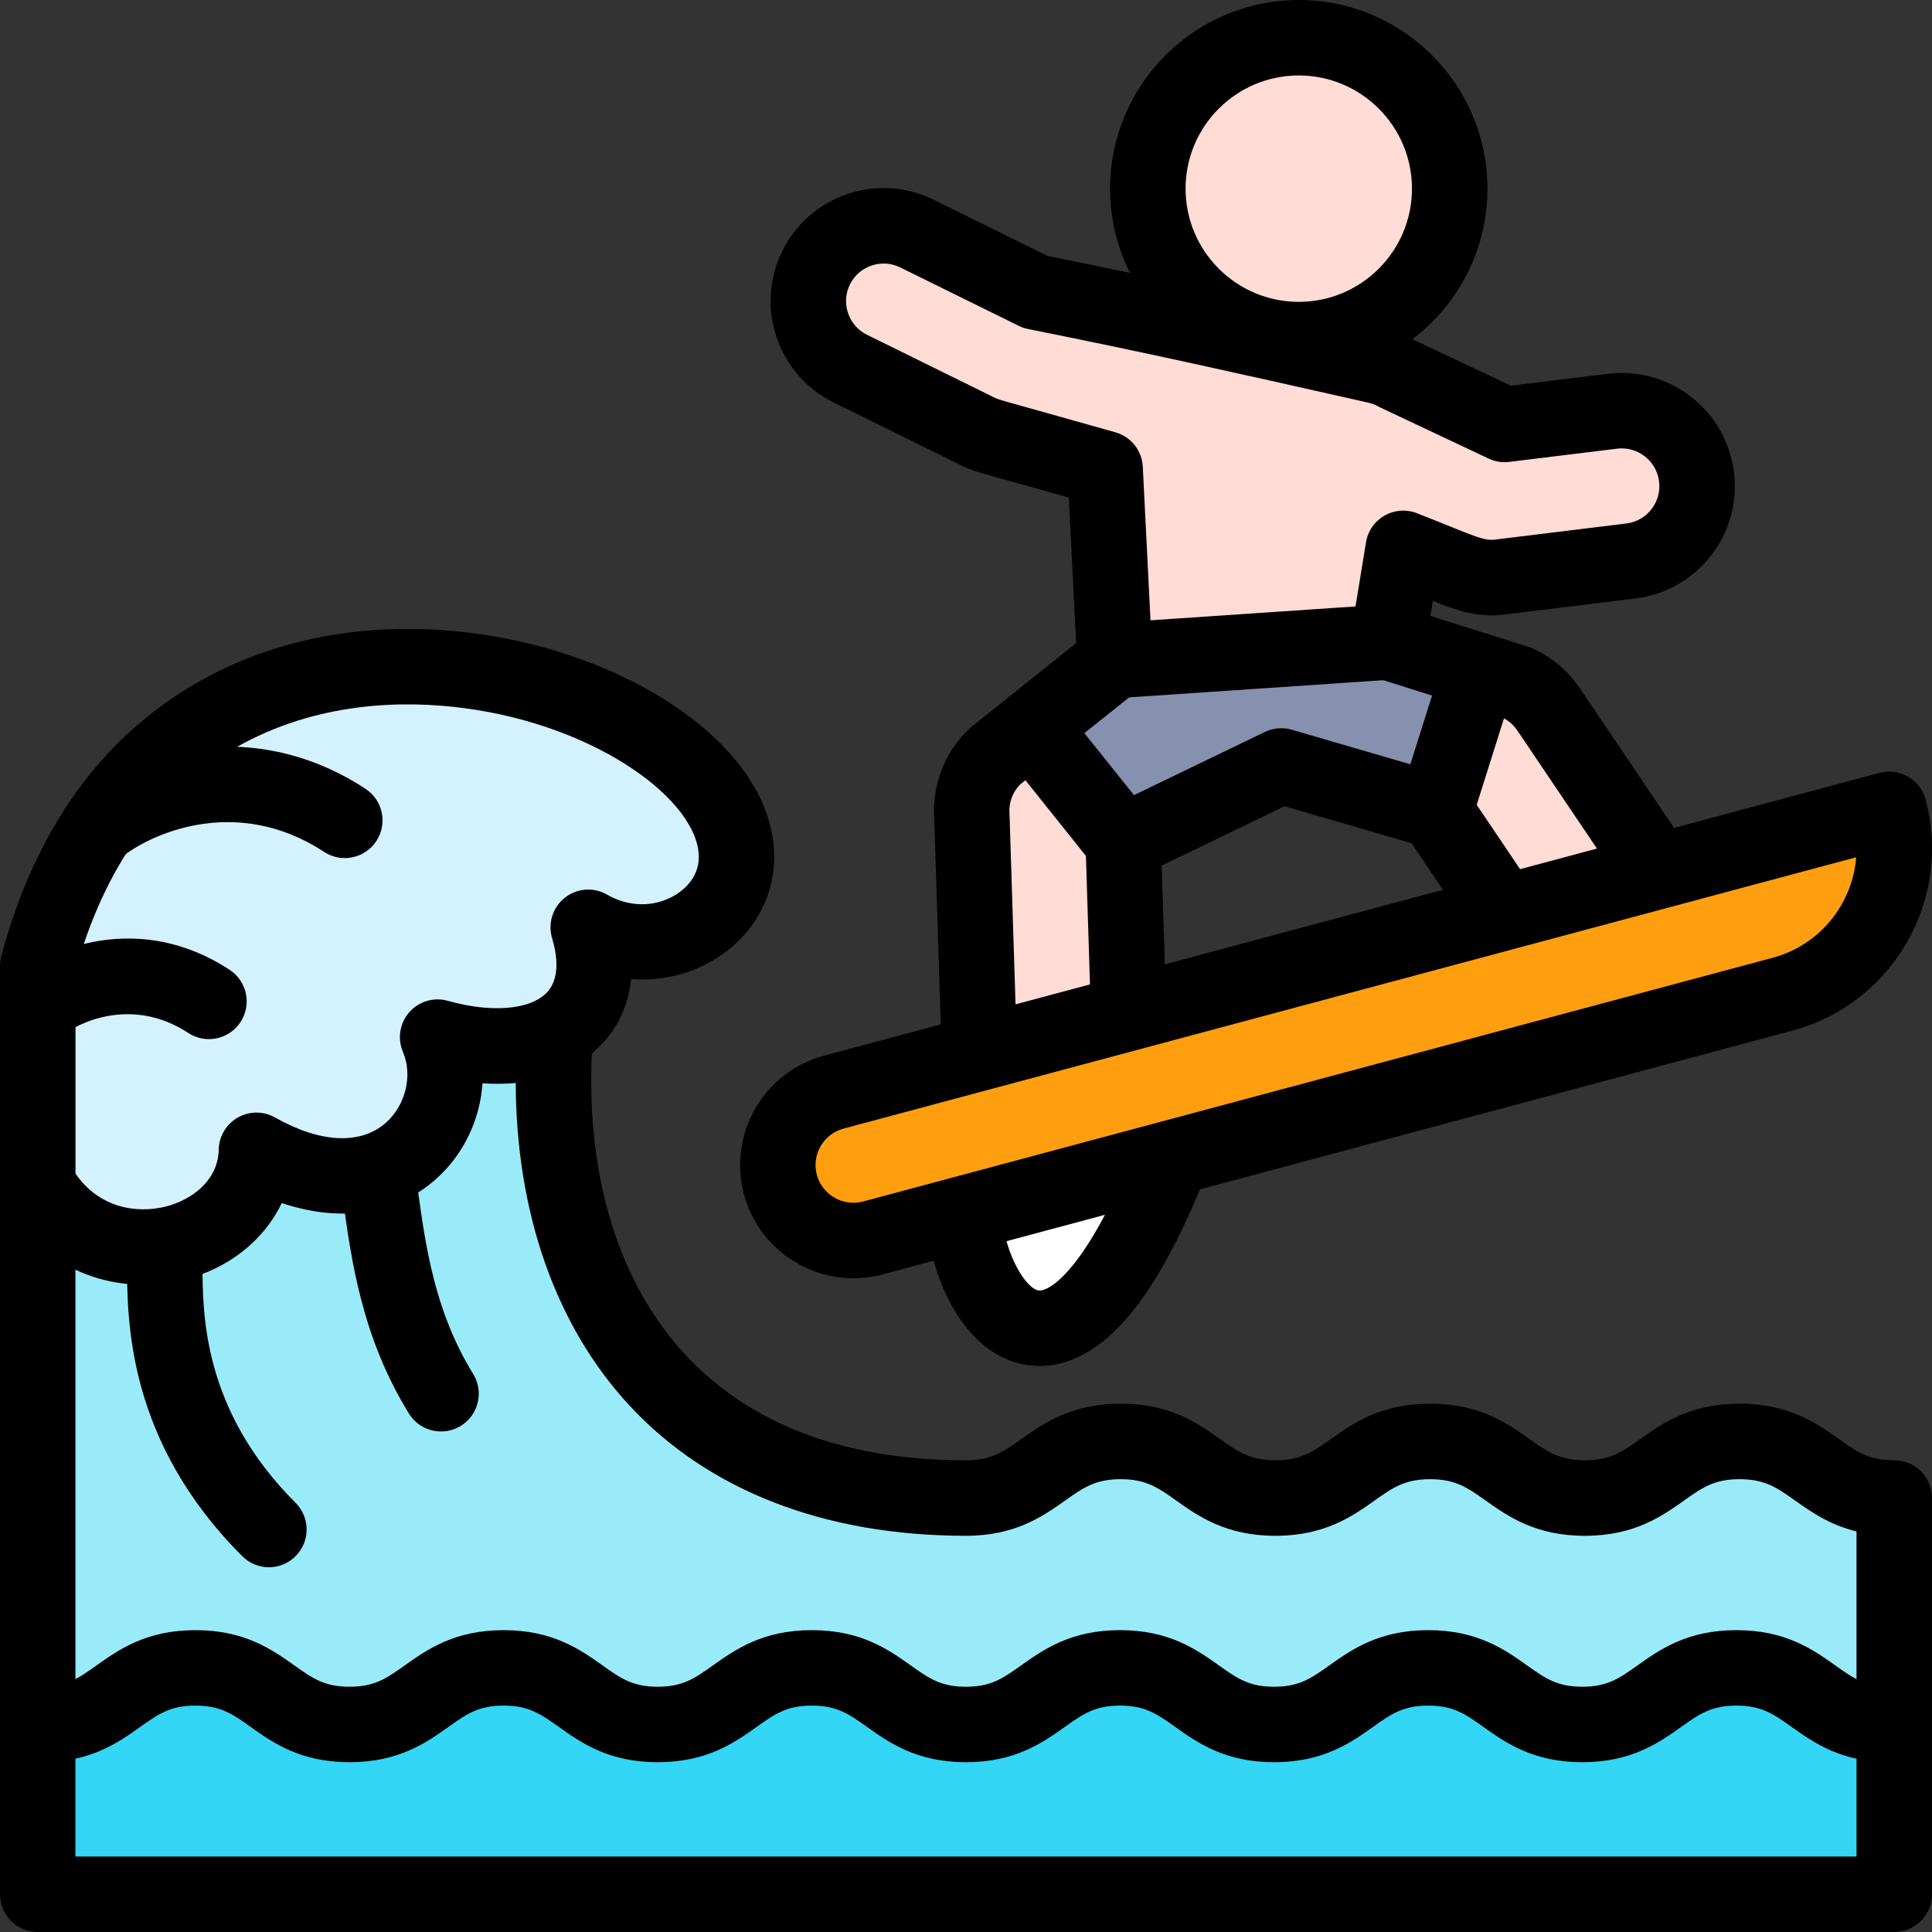
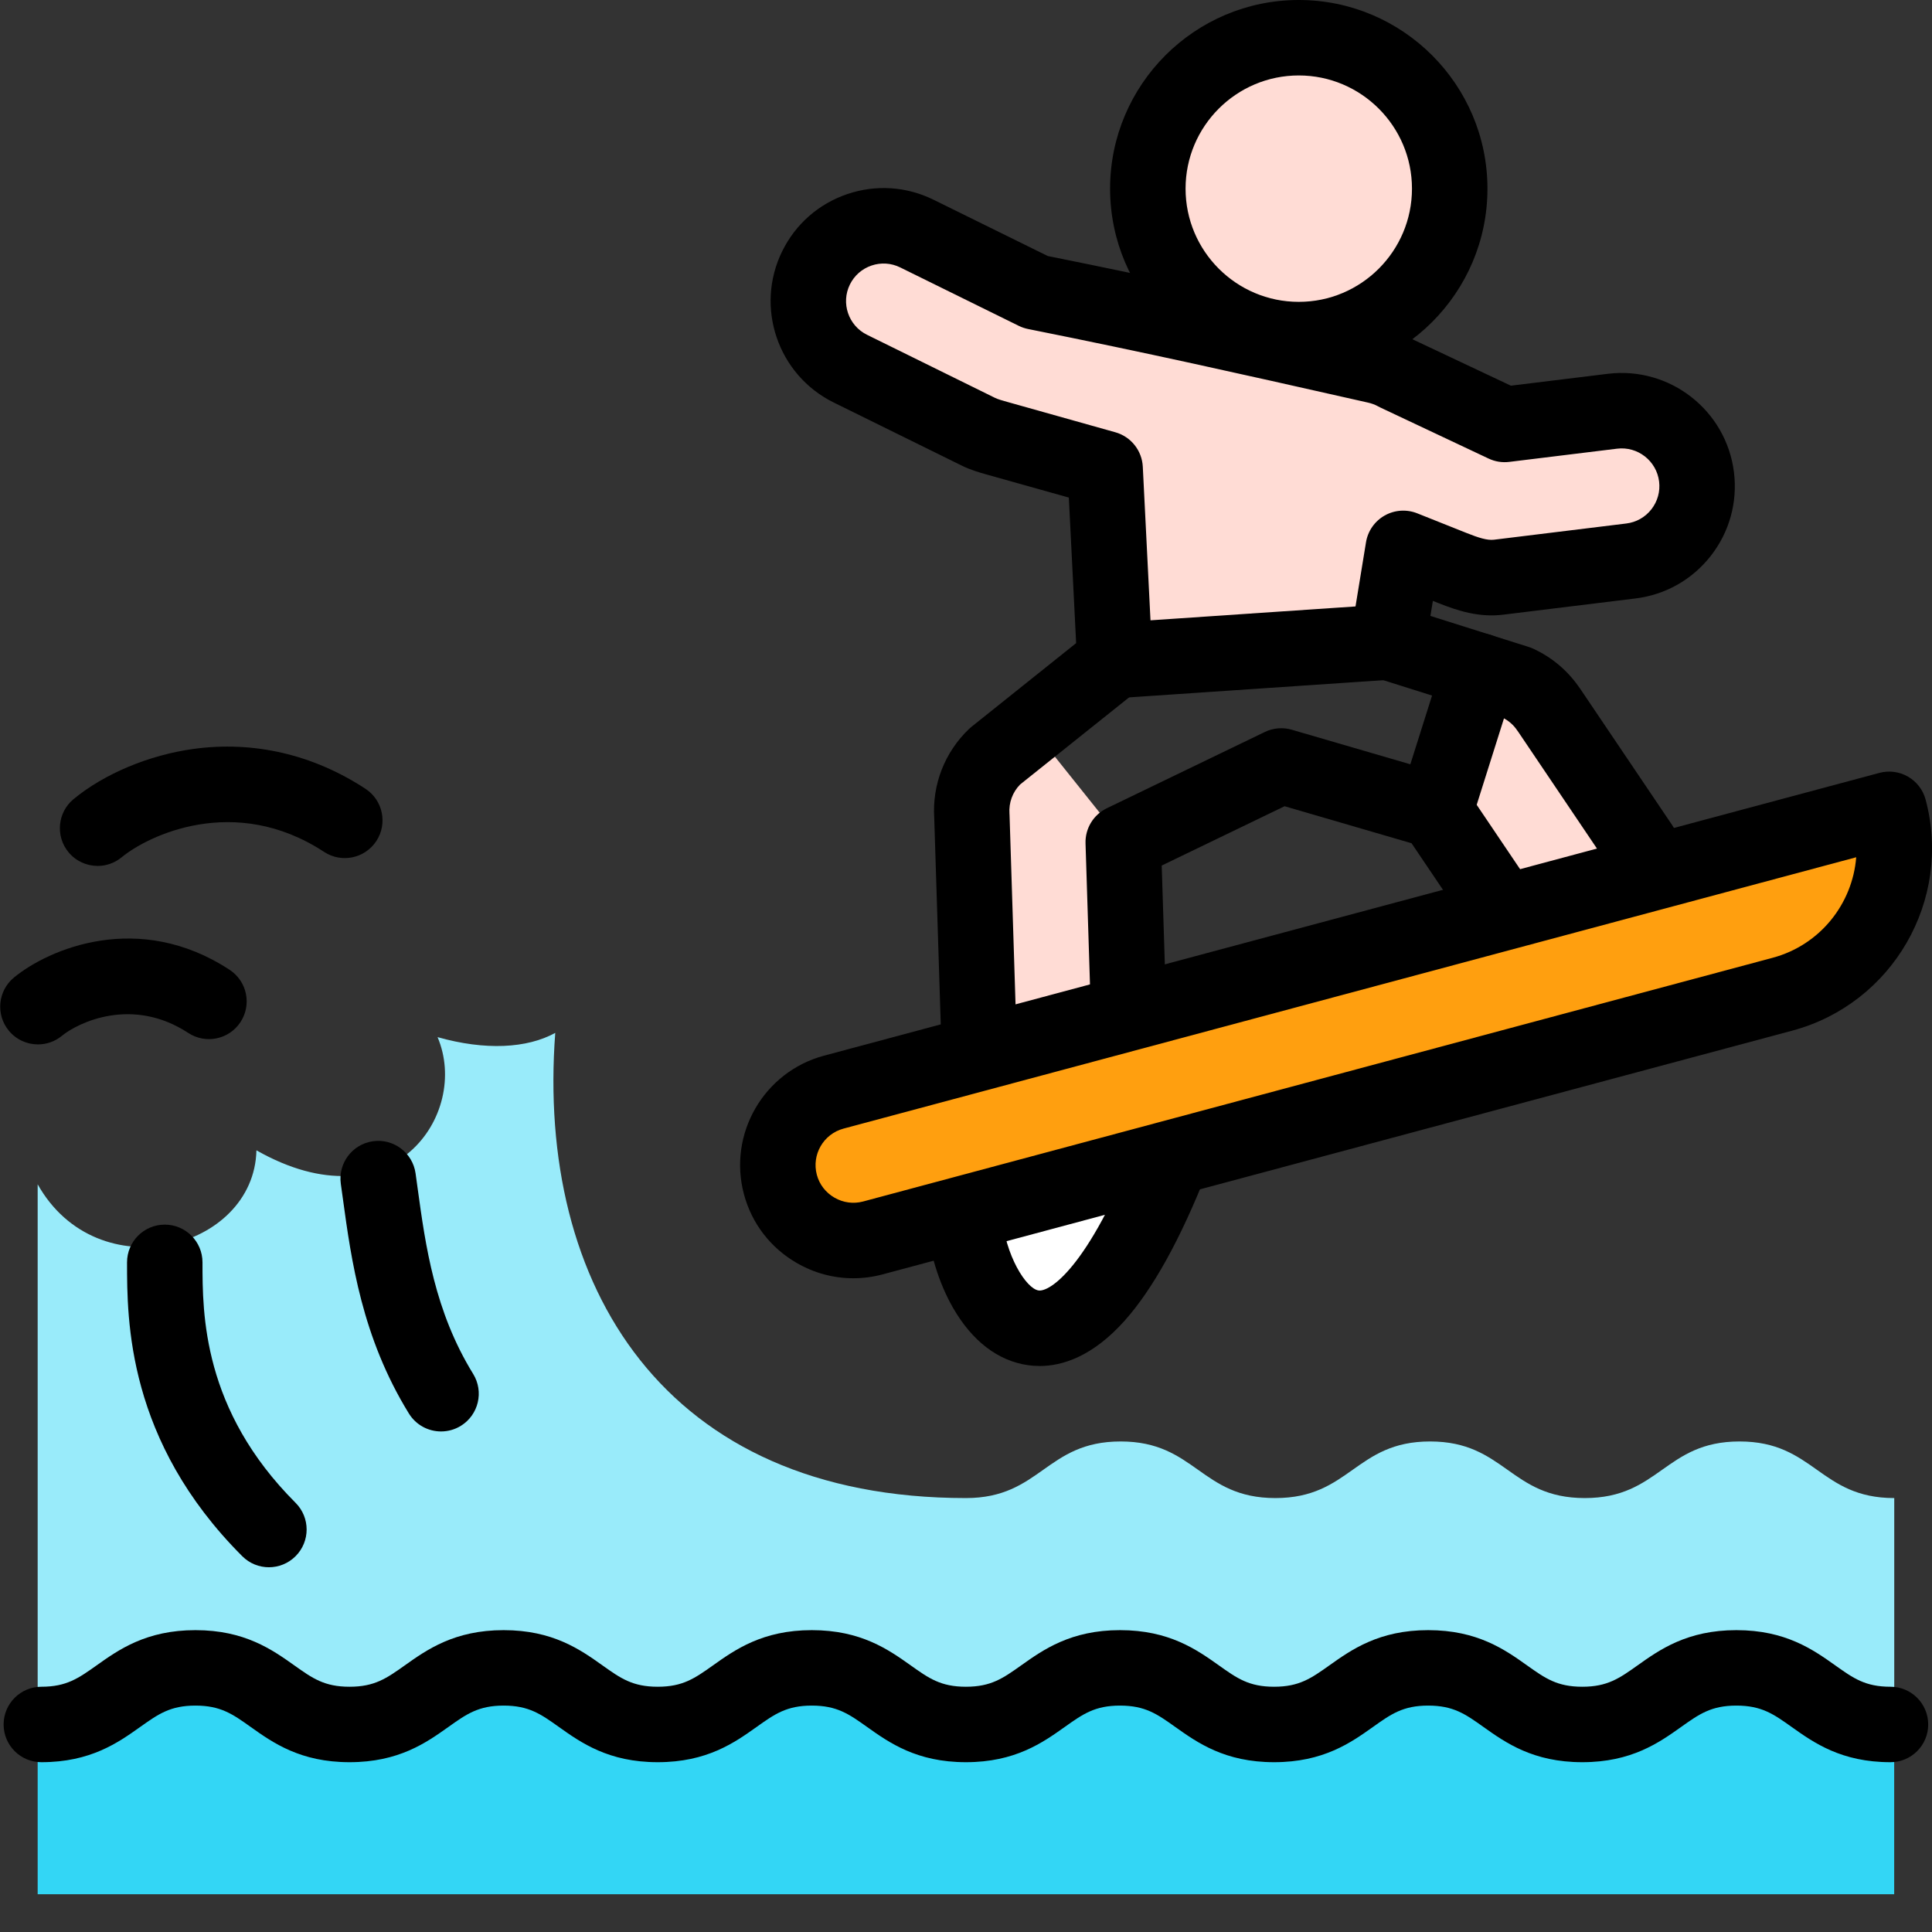
<svg xmlns="http://www.w3.org/2000/svg" id="svg2895" version="1.1" viewBox="0 0 682.67 682.67">
  <rect x="0" y="0" width="682.67" height="682.67" fill="#333333" stroke="none" />
  <defs>
    <style>
      .st0 {
        fill: #d4f1ff;
      }

      .st0, .st1, .st2, .st3, .st4, .st5, .st6 {
        fill-rule: evenodd;
      }

      .st1 {
        fill: #ffdcd5;
      }

      .st2 {
        fill: #fff;
      }

      .st3 {
        fill: #33d6f5;
      }

      .st4 {
        fill: #99ebfa;
      }

      .st5 {
        fill: #ff9f0f;
      }

      .st6 {
        fill: #8690af;
      }
    </style>
  </defs>
  <g id="g2905">
    <g id="g2911">
      <g id="path2913">
        <path class="st1" d="M458.92,120c29.45,0,53.33-23.88,53.33-53.33s-23.88-53.33-53.33-53.33-53.33,23.88-53.33,53.33,23.88,53.33,53.33,53.33" />
      </g>
    </g>
    <g id="g2915">
      <g id="path2917">
        <path class="st1" d="M486.06,129.19c-43.75-9.86-76.24-17.22-120.14-26.01l-41.91-20.65c-13.17-6.5-29.12-1.09-35.62,12.08-6.5,13.17-1.09,29.13,12.08,35.63l45.26,22.3c2.08,1.03,4.33,1.66,6.56,2.29l38.23,10.74,3.4,67.82,96.51-6.53,5.41-33.1,17.43,6.95c5.27,2.1,10.61,3.92,16.25,3.23l46.73-5.73c14.61-1.78,25.01-15.08,23.23-29.69-1.78-14.61-15.08-25.01-29.69-23.23l-38.11,4.67-38.21-18.02c-2.31-1.3-4.83-2.2-7.41-2.76" />
      </g>
    </g>
    <g id="g2919">
      <g id="path2921">
-         <path class="st6" d="M490.44,226.86l-96.51,6.53-29.49,23.58,32.47,40.62,55.83-26.95,54.41,15.86,15.6-49.44-32.31-10.2Z" />
-       </g>
+         </g>
    </g>
    <g id="g2923">
      <g id="path2925">
        <path class="st1" d="M396.9,297.59l-32.47-40.62-12.8,10.23c-6,5.71-8.75,13.55-8.19,21.21l2.37,74.89c.46,14.67,12.73,26.19,27.4,25.73,14.67-.46,26.19-12.73,25.73-27.4l-2.02-64.05Z" />
      </g>
    </g>
    <g id="g2927">
      <g id="path2929">
        <path class="st1" d="M522.74,237.06l-15.61,49.44,28.57,42.36c8.23,12.2,24.78,15.41,36.98,7.19s15.41-24.78,7.19-36.98l-32.7-48.48h-.02c-2.63-3.89-6.33-7.15-10.92-9.27l-13.5-4.26Z" />
      </g>
    </g>
    <g id="g2931">
      <g id="path2933">
        <path class="st5" d="M340.49,428.83l73.62-19.73,215.71-57.8c28.33-7.59,45.3-36.99,37.71-65.32l-83.67,22.42-52.46,14.06-132.58,35.53-51.36,13.76-52.84,14.16c-14.17,3.8-22.65,18.49-18.86,32.66,3.8,14.17,18.49,22.65,32.66,18.86l32.08-8.59Z" />
      </g>
    </g>
    <g id="g2935">
      <g id="path2937">
        <path class="st2" d="M340.49,428.83c2.25,33.54,34.52,79.8,73.62-19.73l-73.62,19.73Z" />
      </g>
    </g>
    <g id="g2939">
      <g id="path2941">
        <path class="st3" d="M450.67,609.34c-26.42,0-28.25-20-54.67-20s-28.25,20-54.67,20-28.25-20-54.67-20-28.25,20-54.67,20-28.25-20-54.67-20-28.25,20-54.67,20-28.25-20-54.67-20-28.25,20-54.67,20v59.99h656v-59.99c-26.42,0-28.25-20-54.67-20s-28.25,20-54.67,20-28.25-20-54.67-20-28.25,20-54.67,20" />
      </g>
    </g>
    <g id="g2943">
      <g id="path2945">
        <path class="st4" d="M669.33,609.34v-80c-26.42,0-28.25-20-54.67-20s-28.25,20-54.67,20-28.25-20-54.67-20-28.25,20-54.67,20-28.25-20-54.67-20-28.25,20-54.67,20c-106.79,0-151.84-75.24-145.11-164.37-9.98,5.48-24.68,6.28-41.59,1.5,11.6,27.2-16,67.2-64,40-.8,35.2-56.19,49.6-77.3,12v190.88c26.42,0,28.25-20,54.67-20s28.25,20,54.67,20,28.25-20,54.67-20,28.25,20,54.67,20,28.25-20,54.67-20,28.25,20,54.67,20,28.25-20,54.67-20,28.25,20,54.67,20,28.25-20,54.67-20,28.25,20,54.67,20,28.25-20,54.67-20,28.25,20,54.67,20" />
      </g>
    </g>
    <g id="g2947">
      <g id="path2949">
-         <path class="st0" d="M154.63,366.46c16.91,4.78,31.61,3.98,41.59-1.5,11.74-6.44,16.97-19.36,11.61-37.3,23.67,13.67,52.4-1.6,52.4-24.8,0-56.37-158.36-113.05-225.74-10.23-8.78,13.4-16.02,29.52-21.16,48.7v77.13c21.1,37.6,76.5,23.2,77.3-12,48,27.2,75.6-12.8,64-40" />
-       </g>
+         </g>
    </g>
    <g id="g2951">
      <g id="path2953">
        <path d="M668,622.67c-17.41,0-27.13-6.91-34.95-12.47-6.38-4.54-10.6-7.53-19.5-7.53s-13.12,3-19.5,7.53c-7.81,5.55-17.54,12.47-34.95,12.47s-27.13-6.91-34.95-12.47c-6.38-4.54-10.6-7.53-19.5-7.53s-13.12,3-19.5,7.54c-7.81,5.55-17.54,12.46-34.95,12.46s-27.13-6.91-34.95-12.47c-6.38-4.54-10.6-7.53-19.5-7.53s-13.11,3-19.5,7.53c-7.81,5.55-17.54,12.47-34.95,12.47s-27.13-6.91-34.95-12.47c-6.38-4.54-10.6-7.53-19.5-7.53s-13.12,3-19.5,7.54c-7.81,5.55-17.54,12.46-34.95,12.46s-27.13-6.91-34.95-12.47c-6.38-4.54-10.6-7.53-19.5-7.53s-13.12,3-19.5,7.54c-7.81,5.55-17.54,12.46-34.95,12.46s-27.14-6.91-34.95-12.47c-6.38-4.54-10.6-7.53-19.5-7.53s-13.11,3-19.5,7.53c-7.81,5.55-17.54,12.47-34.95,12.47-7.36,0-13.33-5.97-13.33-13.33s5.97-13.33,13.33-13.33c8.9,0,13.11-3,19.5-7.53,7.81-5.55,17.54-12.47,34.95-12.47s27.13,6.91,34.95,12.46c6.38,4.54,10.6,7.54,19.5,7.54s13.11-3,19.5-7.53c7.81-5.55,17.54-12.47,34.95-12.47s27.13,6.91,34.95,12.47c6.38,4.54,10.6,7.53,19.5,7.53s13.11-3,19.5-7.53c7.81-5.55,17.54-12.47,34.95-12.47s27.13,6.91,34.95,12.46c6.38,4.54,10.6,7.54,19.5,7.54s13.11-3,19.5-7.53c7.81-5.55,17.54-12.47,34.95-12.47s27.13,6.91,34.95,12.46c6.38,4.54,10.6,7.54,19.5,7.54s13.11-3,19.5-7.53c7.81-5.55,17.54-12.47,34.95-12.47s27.13,6.91,34.95,12.47c6.38,4.54,10.6,7.53,19.5,7.53s13.12-3,19.5-7.53c7.81-5.55,17.54-12.47,34.95-12.47s27.13,6.91,34.95,12.46c6.38,4.54,10.6,7.54,19.5,7.54,7.36,0,13.33,5.97,13.33,13.33s-5.97,13.33-13.33,13.33Z" />
      </g>
    </g>
    <g id="g2955">
      <g id="path2957">
-         <path d="M669.33,682.67H13.33C5.97,682.67,0,676.7,0,669.33v-250.71c0-.1,0-.2,0-.31v-76.99c0-1.17.15-2.33.45-3.45,11.96-44.65,35.25-77.17,69.22-96.66,35.51-20.38,72.76-20.74,97.76-17.45,26.89,3.54,52.56,13,72.27,26.64,21.84,15.11,33.86,33.74,33.86,52.45,0,15.03-8.22,28.75-21.99,36.7-8.71,5.03-18.69,7.16-28.56,6.41-.97,9.16-4.65,17.21-10.94,23.59-.94.95-1.92,1.85-2.94,2.7-2.02,43.56,9.56,81.12,32.88,106.27,23.06,24.86,56.48,37.47,99.32,37.47,8.96,0,13.21-3,19.63-7.55,7.84-5.55,17.59-12.45,35.04-12.45s27.2,6.9,35.04,12.45c6.42,4.55,10.66,7.55,19.63,7.55s13.21-3,19.63-7.55c7.84-5.55,17.59-12.45,35.04-12.45s27.2,6.9,35.04,12.45c6.42,4.55,10.66,7.55,19.63,7.55s13.21-3,19.63-7.55c7.84-5.55,17.59-12.45,35.04-12.45s27.2,6.9,35.04,12.45c6.42,4.55,10.66,7.55,19.63,7.55,7.36,0,13.33,5.97,13.33,13.33v140c0,7.36-5.97,13.33-13.33,13.33ZM26.67,656h629.33v-114.86c-9.59-2.35-16.13-6.98-21.7-10.92-6.42-4.55-10.66-7.55-19.63-7.55s-13.21,3-19.63,7.55c-7.83,5.55-17.59,12.45-35.04,12.45s-27.2-6.9-35.04-12.45c-6.42-4.55-10.66-7.55-19.63-7.55s-13.21,3-19.63,7.55c-7.83,5.55-17.59,12.45-35.04,12.45s-27.2-6.9-35.04-12.45c-6.42-4.55-10.66-7.55-19.63-7.55s-13.21,3-19.63,7.55c-7.84,5.55-17.59,12.45-35.04,12.45-49.85,0-90.96-15.91-118.87-46-26.07-28.1-40.07-68.09-40.22-114-3.75.35-7.67.39-11.75.12-.82,12.64-6.52,24.99-16.34,33.76-14.18,12.67-33.83,15.54-54.57,8.54-6.23,13.05-18.69,23.16-34.64,27.14-11.46,2.86-23.7,2.17-34.45-1.95-1.3-.5-2.58-1.04-3.83-1.64v207.36ZM26.67,414.68c8.45,12.28,21.75,14.18,31.83,11.67,8.51-2.12,18.54-8.68,18.8-20.19.11-4.69,2.67-8.98,6.75-11.29s9.07-2.32,13.16,0c16.02,9.08,30.3,9.74,39.19,1.8,6.98-6.23,9.49-16.73,5.98-24.97-2.01-4.72-1.14-10.18,2.25-14.04,3.39-3.85,8.7-5.42,13.64-4.02,15.24,4.31,28.91,3.21,34.83-2.79,4.92-4.99,3.79-13.29,1.98-19.37-1.56-5.23.23-10.89,4.51-14.28,4.29-3.39,10.2-3.81,14.93-1.08,7.63,4.4,16.5,4.53,23.74.35,2.6-1.5,8.66-5.84,8.66-13.61,0-19.7-35.47-46.4-82.95-52.65-20.92-2.76-51.96-2.54-81.01,14.14-27.18,15.6-46.1,42.09-56.28,78.77v71.56Z" />
-       </g>
+         </g>
    </g>
    <g id="g2959">
      <g id="path2961">
        <path d="M155.84,505.8c-4.47,0-8.84-2.25-11.36-6.34-16.6-26.93-20.34-54.11-23.33-75.95-.24-1.75-.48-3.48-.72-5.18-1.03-7.29,4.05-14.04,11.34-15.07,7.29-1.04,14.04,4.05,15.07,11.34.25,1.73.49,3.5.73,5.28,2.8,20.36,5.97,43.44,19.62,65.59,3.86,6.27,1.92,14.48-4.35,18.35-2.18,1.34-4.6,1.98-6.98,1.98Z" />
      </g>
    </g>
    <g id="g2963">
      <g id="path2965">
        <path d="M95.03,553.79c-3.41,0-6.82-1.3-9.43-3.91-40.71-40.71-40.71-83.34-40.71-103.83,0-7.36,5.97-13.33,13.33-13.33s13.33,5.97,13.33,13.33c0,18.2,0,52.08,32.89,84.97,5.21,5.21,5.21,13.65,0,18.86-2.6,2.6-6.02,3.91-9.43,3.91Z" />
      </g>
    </g>
    <g id="g2967">
      <g id="path2969">
        <path d="M34.5,305.97c-3.84,0-7.65-1.65-10.29-4.84-4.69-5.68-3.89-14.08,1.79-18.77,10.84-8.95,26.68-15.58,42.38-17.73,21.25-2.91,42.26,1.96,60.76,14.09,6.16,4.04,7.88,12.3,3.84,18.46-4.04,6.16-12.3,7.88-18.46,3.84-31.67-20.76-62.37-5.67-71.53,1.9-2.49,2.05-5.5,3.06-8.49,3.06Z" />
      </g>
    </g>
    <g id="g2971">
      <g id="path2973">
        <path d="M13.41,369.04c-3.85,0-7.67-1.66-10.31-4.87-4.67-5.69-3.85-14.09,1.84-18.77,12.33-10.13,44.13-23.74,76.2-2.71,6.16,4.04,7.88,12.3,3.84,18.46-4.04,6.16-12.3,7.88-18.46,3.84-19.8-12.98-38.94-3.67-44.65,1.02-2.48,2.04-5.48,3.03-8.46,3.03Z" />
      </g>
    </g>
    <g id="g2975">
      <g id="path2977">
        <path d="M458.92,133.33c-36.76,0-66.67-29.91-66.67-66.67S422.16,0,458.92,0s66.67,29.91,66.67,66.67-29.91,66.67-66.67,66.67ZM458.92,26.66c-22.06,0-40,17.94-40,40s17.94,40,40,40,40-17.94,40-40-17.94-40-40-40Z" />
      </g>
    </g>
    <g id="g2979">
      <g id="path2981">
        <path d="M345.79,376.65c-7.17,0-13.09-5.7-13.32-12.91l-2.36-74.65c-.77-11.86,3.71-23.34,12.32-31.54.28-.26.57-.52.86-.75l36.96-29.55-2.58-51.43-29-8.14c-2.51-.71-5.64-1.58-8.86-3.17l-45.25-22.3c-19.75-9.75-27.89-33.74-18.15-53.48,4.72-9.57,12.88-16.72,22.98-20.15,10.1-3.43,20.93-2.71,30.5,2.01l40.34,19.88c41.59,8.34,73.57,15.55,113.92,24.64l4.76,1.07c3.79.82,7.35,2.13,10.61,3.9l34.35,16.2,34.29-4.2c21.89-2.67,41.87,12.96,44.54,34.85,1.29,10.6-1.62,21.08-8.2,29.49s-16.05,13.76-26.65,15.05l-46.73,5.73c-8.46,1.04-15.96-1.35-22.81-4.08l-2.01-.8-.87,5.32,34.8,10.98c.54.17,1.06.37,1.57.61,6.37,2.94,11.84,7.48,15.87,13.18.19.24.37.49.54.74l32.7,48.48c4.12,6.1,2.51,14.39-3.6,18.51-6.11,4.12-14.39,2.51-18.51-3.6l-32.27-47.85c-.15-.2-.3-.41-.45-.63-1.22-1.81-2.87-3.29-4.81-4.31l-44.86-14.16c-6.32-1.99-10.21-8.33-9.15-14.87l5.41-33.1c.65-3.99,3.08-7.47,6.6-9.46,3.52-1.99,7.75-2.27,11.5-.78l17.43,6.95c4.22,1.68,7.32,2.67,9.69,2.38l46.74-5.73c3.54-.43,6.69-2.21,8.88-5.01,2.19-2.8,3.16-6.29,2.73-9.82-.89-7.29-7.56-12.5-14.84-11.61l-38.11,4.67c-2.5.31-5.03-.1-7.31-1.18l-38.21-18.02c-.29-.13-.56-.28-.84-.43-1.07-.6-2.31-1.05-3.68-1.35-.05-.01-.09-.02-.14-.03l-4.83-1.09c-40.72-9.18-72.88-16.43-115-24.85-1.14-.23-2.24-.6-3.28-1.11l-41.91-20.65c-3.18-1.57-6.78-1.81-10.14-.67-3.36,1.14-6.07,3.52-7.64,6.69-3.24,6.56-.53,14.53,6.03,17.77l45.25,22.3c1.01.5,2.67.96,4.27,1.41l38.23,10.74c5.52,1.55,9.42,6.45,9.71,12.17l3.4,67.83c.21,4.28-1.64,8.41-4.99,11.08l-41.77,33.39c-2.66,2.72-4.02,6.43-3.75,10.25.01.18.02.36.03.55l2.37,74.9c.23,7.36-5.55,13.52-12.91,13.75-.14,0-.29,0-.43,0ZM398.71,368.55c-7.17,0-13.09-5.7-13.32-12.91l-1.82-57.62c-.17-5.27,2.79-10.14,7.53-12.43l55.83-26.95c2.97-1.43,6.36-1.72,9.53-.79l54.41,15.86c2.99.87,5.58,2.76,7.32,5.34l22.02,32.65c4.12,6.1,2.51,14.39-3.6,18.51-6.1,4.12-14.39,2.51-18.51-3.6l-19.33-28.65-44.86-13.08-43.42,20.96,1.55,48.96c.23,7.36-5.55,13.52-12.91,13.75-.14,0-.29,0-.43,0Z" />
      </g>
    </g>
    <g id="g2983">
      <g id="path2985">
        <path d="M393.91,246.73c-6.95,0-12.81-5.39-13.29-12.43-.5-7.35,5.06-13.71,12.4-14.2l96.51-6.53c7.36-.5,13.71,5.06,14.2,12.4s-5.06,13.71-12.4,14.2l-96.51,6.53c-.31.02-.61.03-.91.03Z" />
      </g>
    </g>
    <g id="g2987">
      <g id="path2989">
-         <path d="M396.91,310.93c-3.91,0-7.79-1.71-10.42-5.01l-32.47-40.62c-4.6-5.75-3.66-14.14,2.09-18.74,5.75-4.6,14.14-3.66,18.74,2.09l32.47,40.62c4.6,5.75,3.66,14.14-2.09,18.74-2.46,1.96-5.4,2.92-8.32,2.92Z" />
-       </g>
+         </g>
    </g>
    <g id="g2991">
      <g id="path2993">
        <path d="M507.14,299.84c-1.33,0-2.68-.2-4.02-.62-7.02-2.22-10.92-9.71-8.7-16.73l15.61-49.44c2.22-7.02,9.71-10.92,16.73-8.7,7.02,2.22,10.92,9.71,8.7,16.73l-15.61,49.44c-1.79,5.69-7.05,9.32-12.71,9.32Z" />
      </g>
    </g>
    <g id="g2995">
      <g id="path2997">
        <path d="M301.5,451.67c-6.93,0-13.79-1.82-19.97-5.4-9.27-5.35-15.9-13.97-18.65-24.26-5.71-21.3,6.98-43.28,28.28-48.99l372.92-99.92c3.42-.92,7.05-.44,10.12,1.33,3.06,1.77,5.3,4.68,6.21,8.1,9.51,35.51-11.63,72.14-47.14,81.65l-321.4,86.12c-3.42.92-6.9,1.37-10.36,1.37ZM298.06,398.79h0c-7.1,1.9-11.33,9.23-9.43,16.33.91,3.41,3.13,6.28,6.23,8.07,3.1,1.79,6.69,2.27,10.1,1.36l321.4-86.12c16.79-4.5,28.23-19.1,29.53-35.52l-357.83,95.88Z" />
      </g>
    </g>
    <g id="g2999">
      <g id="path3001">
        <path d="M367.31,482.67c-1.46,0-2.83-.11-4.1-.29-10.58-1.51-19.75-8.55-26.51-20.35-4.98-8.7-8.4-19.84-9.38-30.57-.67-7.33,4.73-13.82,12.07-14.49,7.33-.67,13.82,4.73,14.49,12.07,1.34,14.74,8.76,26.32,13.11,26.94,3.79.57,17.36-7.68,34.64-51.57,2.7-6.85,10.44-10.22,17.29-7.52,6.85,2.7,10.22,10.44,7.53,17.29-9.31,23.66-19.09,41.32-29.06,52.49-11.39,12.75-22.1,16.01-30.07,16.01Z" />
      </g>
    </g>
  </g>
</svg>